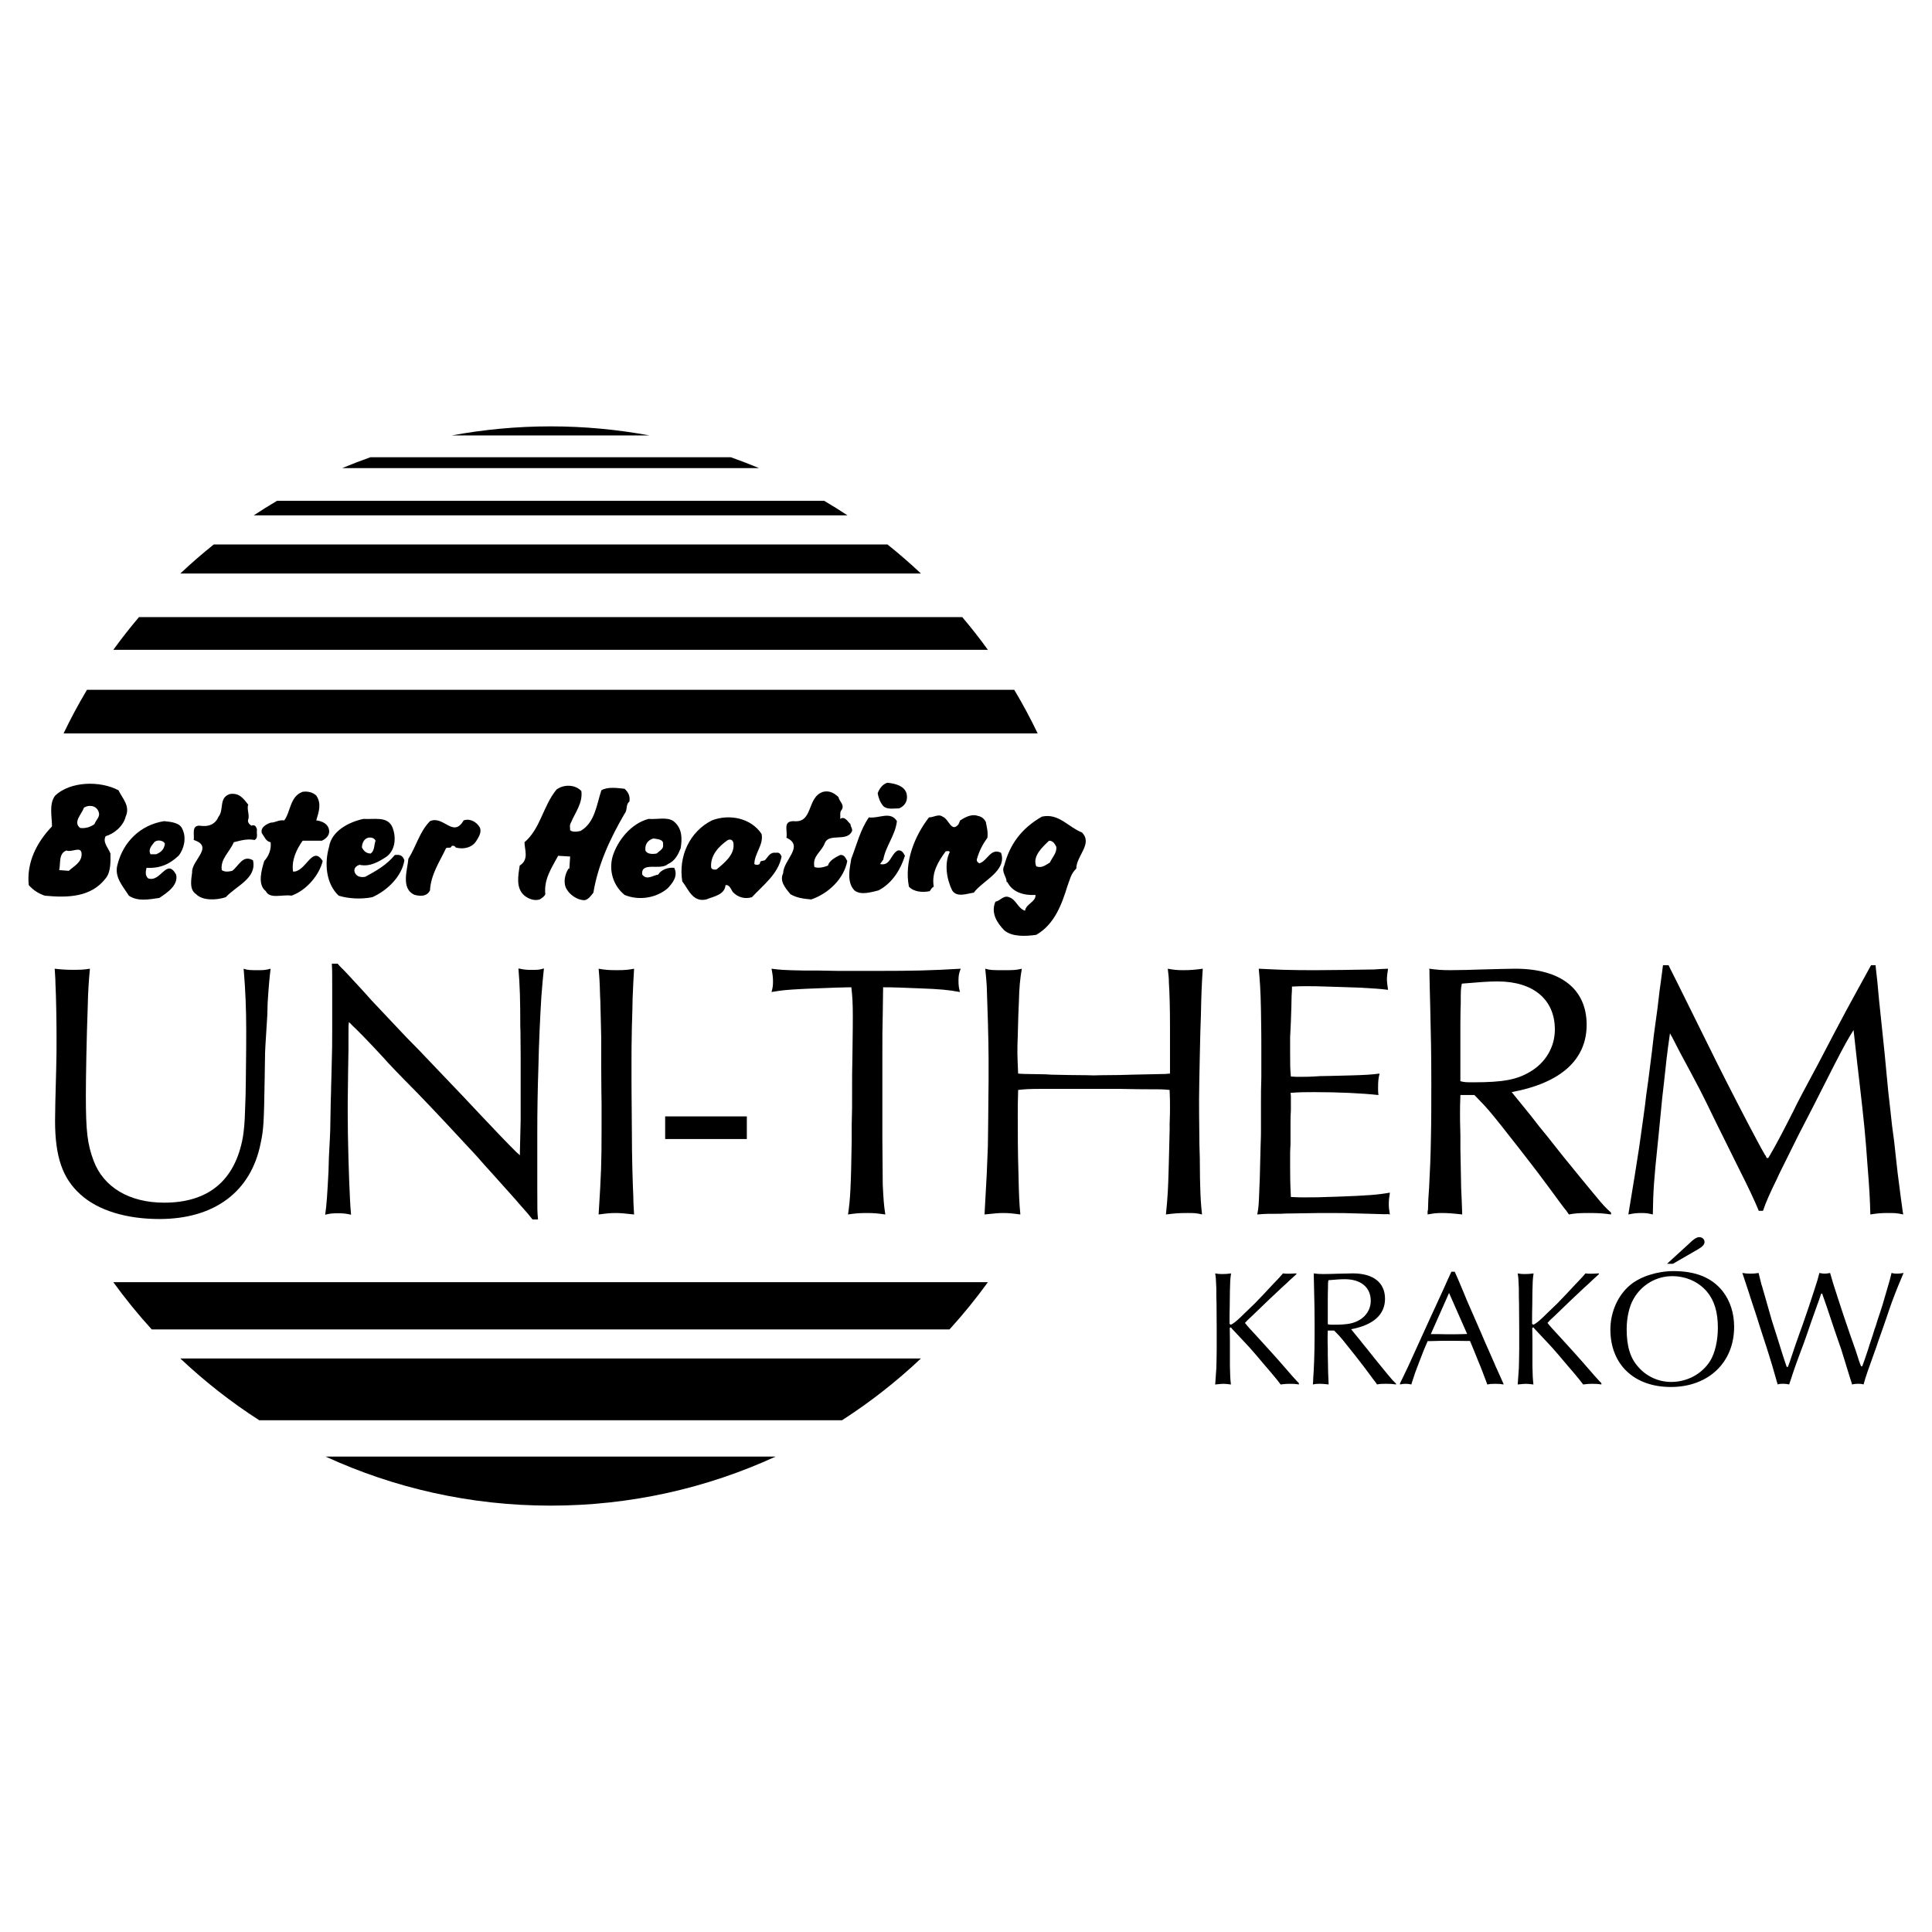
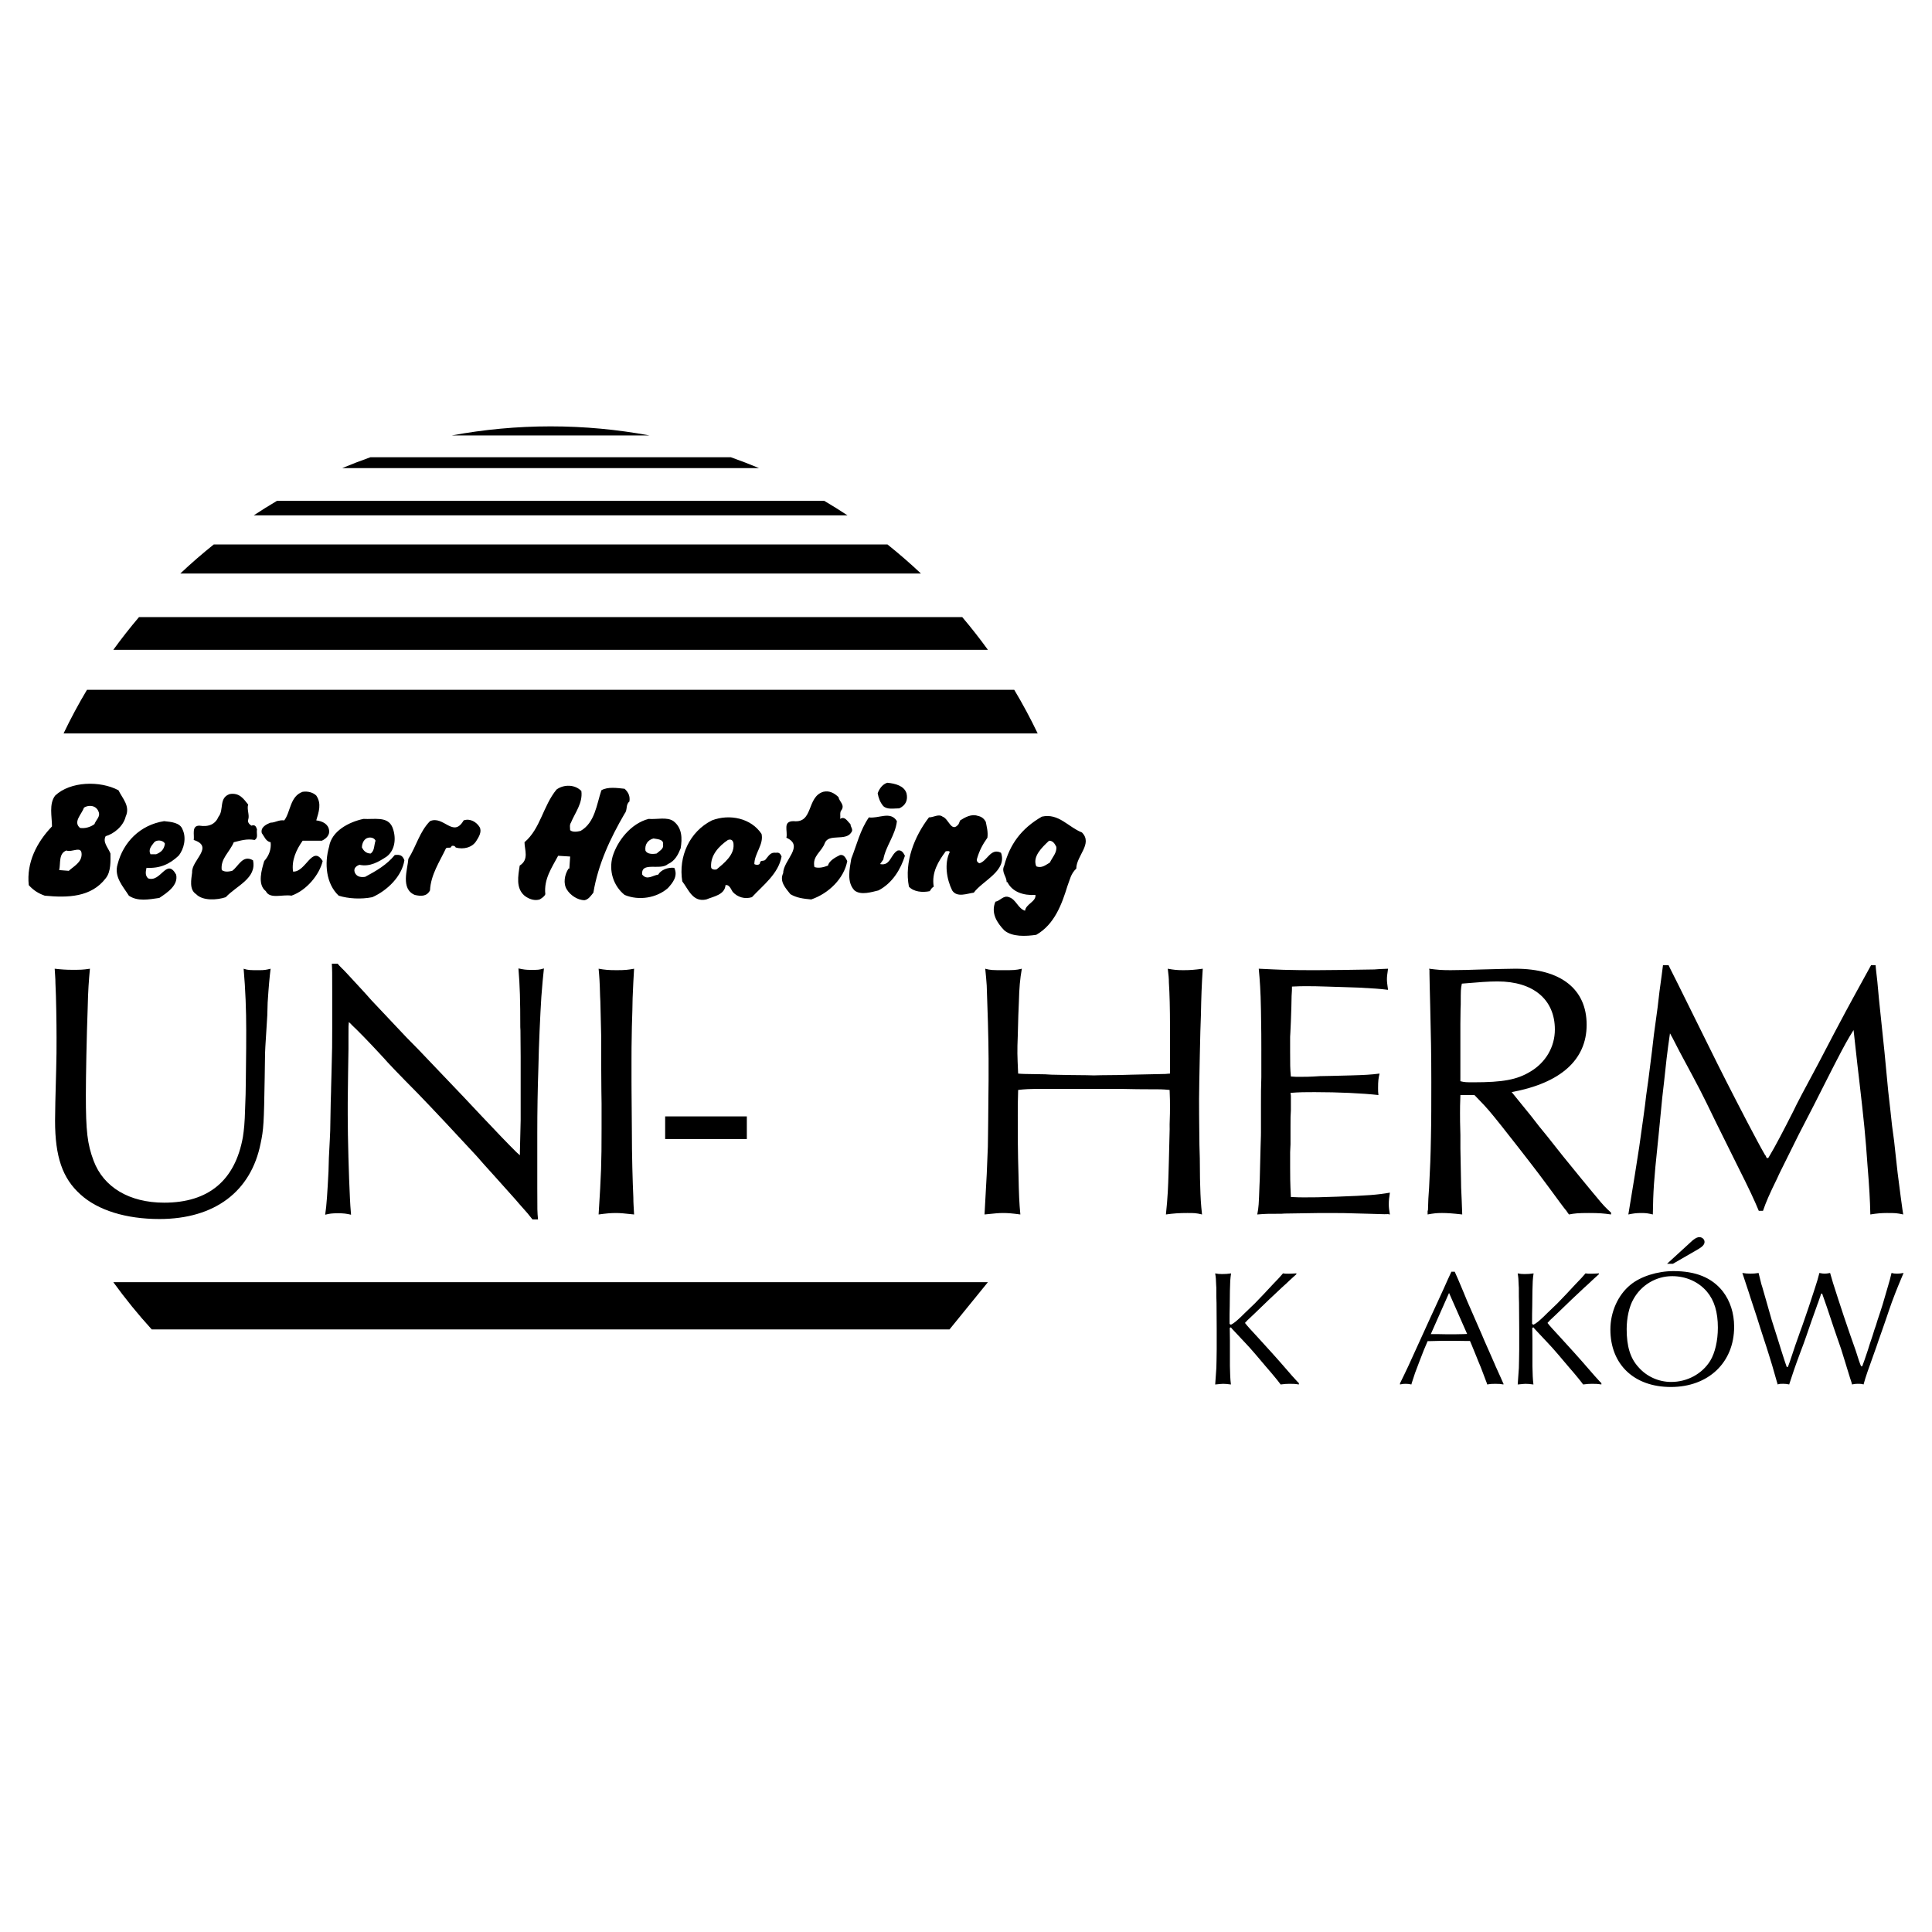
<svg xmlns="http://www.w3.org/2000/svg" version="1.0" id="Layer_1" x="0px" y="0px" width="192.756px" height="192.756px" viewBox="0 0 192.756 192.756" enable-background="new 0 0 192.756 192.756" xml:space="preserve">
  <g>
    <polygon fill-rule="evenodd" clip-rule="evenodd" fill="#FFFFFF" points="0,0 192.756,0 192.756,192.756 0,192.756 0,0  " />
    <path fill-rule="evenodd" clip-rule="evenodd" d="M26.668,101.303c-0.258,4.145-0.185,2.945-0.222,3.744   c0,0.691-0.037,1.637-0.037,2.436c-0.074,4.617-0.111,5.199-0.405,6.582c-0.958,4.834-4.608,7.557-10.101,7.557   c-3.318,0-6.156-0.869-7.892-2.467c-1.777-1.6-2.518-3.746-2.518-7.344c0-0.51,0.037-2.729,0.111-5.092   c0.037-1.127,0.037-2.145,0.037-3.199c0-1.418-0.037-3.998-0.111-5.453c0-0.473-0.037-0.729-0.074-1.417   c0.629,0.073,1.147,0.108,1.703,0.108c0.889,0,1.111,0,1.813-0.108c-0.111,1.198-0.185,2.143-0.221,3.852   c-0.111,2.982-0.185,6.945-0.185,8.762c0,3.6,0.147,4.873,0.774,6.545c0.995,2.654,3.576,4.182,7.041,4.182   c4.423,0,7.078-2.219,7.852-6.545c0.11-0.727,0.184-1.381,0.221-2.836c0.037-0.836,0.074-1.963,0.074-2.98   c0.037-2.473,0.037-4.109,0.037-4.836c0-2-0.074-4.035-0.258-6.143c0.442,0.145,0.627,0.145,1.548,0.145   c0.553,0,0.7-0.037,1.143-0.145c-0.11,0.907-0.184,1.67-0.295,3.379L26.668,101.303L26.668,101.303z" />
    <path fill-rule="evenodd" clip-rule="evenodd" d="M33.697,96.151l0.111,0.145c0.553,0.58,0.184,0.146,1.253,1.309   c0.664,0.729,1.327,1.42,1.991,2.184c1.364,1.457,2.544,2.695,3.502,3.713l1.217,1.238l1.216,1.275l1.18,1.238   c1.548,1.602,2.802,2.947,3.76,3.967c1.548,1.639,2.728,2.877,3.539,3.678c0.037,0.037,0.185,0.182,0.406,0.363v-0.4   c0-0.182,0.037-1.383,0.074-3.094v-2.586c0,0,0-1.602,0-3.75c-0.037-3.166,0-2.256-0.037-2.947c0-2.658-0.037-4.115-0.185-5.862   c0.517,0.109,0.737,0.145,1.254,0.145c0.7,0,0.811,0,1.29-0.145c-0.111,0.983-0.147,1.456-0.258,2.838   c-0.11,1.713-0.258,4.953-0.294,7.027c-0.074,2.148-0.111,4.369-0.111,6.553c0,0,0,1.166,0,2.73v2.695c0,2.402,0,2.402,0.074,3.201   h-0.553c-0.369-0.473-0.479-0.617-1.364-1.6c-0.369-0.438,0.405,0.438-2.396-2.695c-1.917-2.111-1.253-1.42-1.954-2.184   c-1.88-2.039-4.166-4.479-5.714-6.08c-1.806-1.82-3.097-3.168-3.428-3.568c-1.475-1.602-2.617-2.766-3.208-3.312   c0-0.037-0.11-0.109-0.258-0.254c-0.037,0.582-0.037,0.035-0.037,1.564v1.129c-0.037,1.529,0,0.729-0.037,2.33   c-0.037,3.459-0.037,2.512-0.037,3.021v1.201c0,2.367,0.11,6.117,0.221,8.338c0.037,0.582,0.037,0.873,0.11,1.637   c-0.479-0.109-0.737-0.145-1.291-0.145c-0.626,0-0.848,0.035-1.29,0.145c0.147-0.945,0.221-2.219,0.332-4.33l0.037-1.348   c0.184-3.605,0.11-1.748,0.184-5.535c0.037-0.945,0.037-1.42,0.037-1.42l0.037-1.346c0.074-3.605,0.074-2.076,0.074-4.588v-3.75   c0-2.039,0-2.002-0.037-2.728H33.697L33.697,96.151z" />
    <path fill-rule="evenodd" clip-rule="evenodd" d="M59.981,103.406c-0.11-4.65-0.074-3.307-0.11-4.033   c-0.037-1.488-0.074-1.926-0.147-2.723c0.627,0.108,0.958,0.145,1.806,0.145c0.848,0,1.143-0.037,1.733-0.145   c-0.074,1.053-0.074,1.452-0.147,2.942c0,0.689-0.037,1.488-0.074,2.869c-0.037,1.816-0.037,2.543-0.037,3.307c0,0,0,0.871,0,2.033   c0,1.344,0-0.291,0.037,5.014c0,2.506,0.074,5.086,0.147,6.648c0,0.617,0.037,0.908,0.074,1.705   c-0.958-0.107-1.401-0.145-1.807-0.145c-0.553,0-0.921,0.037-1.732,0.145c0.258-4.104,0.295-5.084,0.295-8.535c0,0,0-1.234,0-2.543   c-0.037-1.672,0-0.363-0.037-3.959v-1.346V103.406L59.981,103.406z" />
    <polygon fill-rule="evenodd" clip-rule="evenodd" points="74.512,111.383 74.512,113.641 66.363,113.641 66.363,111.383    74.512,111.383  " />
-     <path fill-rule="evenodd" clip-rule="evenodd" d="M88.108,98.646c0,0.363,0-0.473-0.037,2.615c-0.037,1.816-0.037,1.6-0.037,4.215   v1.525v5.014v1.635c0.037,5.121,0.037,3.67,0.037,4.541c0.074,1.453,0.111,2.07,0.258,2.977c-0.738-0.107-1.18-0.145-1.843-0.145   c-0.811,0-1.143,0.037-1.88,0.145c0.221-1.451,0.295-2.686,0.368-7.336v-1.6l0.037-1.707c0-4.469,0-2.725,0.037-5.268   c0.037-2.18,0.037-3.814,0.037-3.814c0-1.344-0.037-1.998-0.147-2.941c-0.516,0-0.037,0-1.585,0.035   c-3.871,0.146-2.765,0.109-3.539,0.146c-1.327,0.072-1.77,0.109-2.839,0.291c0.111-0.4,0.148-0.619,0.148-1.018   c0-0.436-0.037-0.727-0.148-1.307c0.811,0.108,1.253,0.145,3.208,0.181h1.401l2.027,0.036h4.092c3.281,0,5.124-0.036,8.146-0.217   c-0.184,0.471-0.221,0.725-0.221,1.198s0.037,0.689,0.147,1.127c-1.179-0.219-2.027-0.291-3.944-0.363   c-1.806-0.074-2.654-0.109-3.723-0.109V98.646L88.108,98.646z" />
    <path fill-rule="evenodd" clip-rule="evenodd" d="M98.63,105.549c0-1.744-0.11-5.34-0.185-7.229   c-0.036-0.582-0.073-0.873-0.147-1.67c0.517,0.145,0.737,0.145,1.807,0.145c1.032,0,1.216,0,1.843-0.145   c-0.184,1.053-0.258,1.887-0.295,3.34c-0.036,0.617-0.073,1.781-0.11,3.344c-0.037,0.799-0.037,1.234-0.037,1.779   c0,0.363,0.037,1.127,0.074,1.998c0.442,0.037,0.295,0.037,2.69,0.072c0.774,0.037,0.111,0.037,2.396,0.072   c1.401,0,2.47,0.037,2.47,0.037s1.069-0.037,2.544-0.037l1.254-0.035c1.732-0.037,3.022-0.072,3.354-0.072   c0.11,0,0.258-0.037,0.442-0.037v-0.836v-3.924c0-1.635-0.037-3.27-0.11-4.322c0-0.473-0.037-0.727-0.111-1.379   c0.589,0.108,0.919,0.145,1.543,0.145c0.697,0,1.139-0.037,1.947-0.145c-0.11,1.67-0.147,2.723-0.185,4.649   c-0.036,0.799-0.073,2.18-0.109,3.996c-0.038,1.961-0.074,3.523-0.074,4.359c0,1.162,0,1.598,0.036,4.576l0.038,1.346   c0.036,2.615,0,1.816,0.036,2.652c0.037,1.344,0.073,1.889,0.185,2.939c-0.589-0.145-0.772-0.145-1.47-0.145   c-0.808,0-1.358,0.037-2.132,0.145c0.185-1.742,0.222-2.832,0.259-4.066l0.037-1.344c0.11-4.105,0.073-2.98,0.073-3.561   c0.037-0.98,0.037-1.381,0.037-1.744c0-0.291,0-0.98-0.037-1.707c-0.737-0.072-0.848-0.072-2.691-0.072c-0.736,0,0,0-2.359-0.037   h-2.47h-4.939c-1.659,0-2.028,0.037-2.654,0.109c-0.037,1.125-0.037,1.707-0.037,2.543c0,1.926,0,3.596,0.074,5.994   c0.036,1.816,0.073,2.76,0.184,3.885c-0.811-0.107-1.216-0.145-1.732-0.145c-0.442,0-0.774,0.037-1.843,0.145   c0.221-3.775,0.258-4.721,0.332-6.756c0-0.943,0.036-1.525,0.036-2.76c0-1.453,0.037-2.943,0.037-3.887V105.549L98.63,105.549z" />
    <path fill-rule="evenodd" clip-rule="evenodd" d="M125.844,104.822c0-0.871,0-2.18-0.037-4.033   c-0.036-1.996-0.11-2.941-0.221-4.139c1.399,0.073,1.657,0.073,2.468,0.108c1.252,0.037,2.101,0.037,3.316,0.037   c1.29,0,3.687-0.037,5.751-0.072c0.664-0.037,0.258-0.037,1.364-0.073c-0.074,0.543-0.111,0.762-0.111,1.053   c0,0.254,0.037,0.508,0.111,1.053c-0.848-0.109-1.512-0.145-2.876-0.219c-1.032-0.035-2.138-0.072-3.243-0.107   c-0.922-0.037-1.476-0.037-2.139-0.037c-0.185,0-0.737,0-1.327,0.037c0,0.436,0,0.289-0.037,0.943c-0.036,1.416,0,0.617-0.073,2.58   c-0.074,1.453-0.037,0.98-0.074,1.488v1.525c0,1.236,0,1.635,0.074,2.436c0.331,0.035,0.7,0.035,0.774,0.035   c0.59,0,1.105,0,2.138-0.072c0.479,0,1.585-0.035,3.097-0.072c1.327-0.037,1.99-0.072,2.839-0.182   c-0.111,0.473-0.147,0.727-0.147,1.453c0,0.291,0,0.398,0.036,0.689c-1.622-0.182-4.018-0.291-6.377-0.291   c-0.848,0-1.512,0-2.396,0.074c0.037,0.182,0.037,0.326,0.037,0.363c0,0,0,0.58,0,1.379c-0.037,0.908-0.037,0.363-0.037,1.6v1.779   l-0.037,0.799v0.764v0.764c0,0.762,0,1.525,0.074,2.941c0.59,0.037,1.143,0.037,1.327,0.037c0.958,0,1.475,0,3.354-0.072   c2.986-0.109,3.944-0.182,5.198-0.4c-0.074,0.508-0.111,0.727-0.111,1.162c0,0.328,0.037,0.582,0.111,1.016l-0.185-0.035   c-0.479,0,0.147,0.035-1.954-0.037c-2.359-0.072-2.802-0.072-3.502-0.072h-1.401c-4.385,0.072-3.17,0.037-3.759,0.072   c-1.362,0-1.583,0-2.431,0.072c0.147-0.797,0.147-0.906,0.221-2.904c0.037-0.799,0,0.473,0.111-3.924   c0.036-0.871,0.036-1.344,0.036-1.344v-2.762c0-1.852,0-0.943,0.037-2.76V104.822L125.844,104.822z" />
    <path fill-rule="evenodd" clip-rule="evenodd" d="M145.702,107.58v-3.377v-2.07c0.036-1.963,0-1.344,0.036-1.926   c0-1.416,0-1.525,0.111-2.07c1.73-0.145,2.614-0.219,3.571-0.219c3.572,0,5.709,1.816,5.709,4.795c0,1.744-0.921,3.307-2.468,4.215   c-1.326,0.799-2.726,1.053-5.635,1.053c-0.699,0-0.92,0-1.325-0.109V107.58L145.702,107.58z M147.102,109.25   c0.736,0.762,1.179,1.199,1.915,2.107c0.479,0.582,0.736,0.908,2.504,3.162c1.841,2.361,2.541,3.307,3.02,3.961   c0.885,1.199,1.511,2.072,1.77,2.361c0,0.037,0.11,0.145,0.221,0.326c0.59-0.107,0.885-0.145,1.991-0.145   c0.995,0,1.475,0.037,2.212,0.145v-0.182c-0.553-0.506-0.774-0.725-1.512-1.633c-0.368-0.438,0.11,0.145-1.475-1.781   c-2.396-2.943-1.29-1.562-3.391-4.217c-1.068-1.309-0.516-0.617-1.62-2.035c-2.21-2.725-1.657-2.035-1.916-2.361   c4.899-0.906,7.479-3.23,7.479-6.717c0-3.561-2.58-5.592-7.11-5.592c-0.516,0-1.879,0.036-3.278,0.073   c-1.142,0.036-2.173,0.072-3.201,0.072c-0.917,0-1.284-0.037-2.13-0.145l0.037,0.145v0.326c0,0.436,0.037,1.67,0.073,3.232   c0.074,2.941,0.111,4.865,0.111,7.59c0,2.178,0,3.887-0.037,5.521c-0.037,2.072-0.074,2.908-0.185,5.053l-0.073,1.09l-0.037,1.09   c0,0,0,0.037-0.037,0.145v0.326c0.589-0.107,0.883-0.145,1.434-0.145c0.514,0,1.064,0.037,2.02,0.145   c-0.036-1.232-0.073-1.779-0.11-2.688c0-0.764,0,0.473-0.073-3.889v-1.344c-0.037-1.092-0.037-1.746-0.037-2.219   c0-0.289,0-0.98,0.037-1.779H147.102L147.102,109.25z" />
    <path fill-rule="evenodd" clip-rule="evenodd" d="M166.475,96.3c0.175,0.364-0.104-0.182,0.941,1.891   c2.129,4.289,0.838,1.709,3.943,7.963c0.907,1.818,2.826,5.562,3.942,7.635c0.279,0.51,0.523,0.982,0.803,1.455l0.07,0.072   l0.034,0.109l0.07,0.109h0.14c0.104-0.182,0.174-0.291,0.174-0.291c0.523-0.873,1.326-2.4,2.338-4.4   c0.279-0.617,1.187-2.326,2.442-4.654l1.675-3.199c1.71-3.236,2.059-3.818,3.629-6.69h0.453c0.035,0.437,0,0.072,0.175,1.635   c0.104,1.236,0.244,2.547,0.244,2.547c0.628,5.998,0.349,3.234,0.838,8.361c0.14,1.273,0.279,2.4,0.384,3.455l0.209,1.562   l0.175,1.602l0.174,1.562c0.244,1.891,0.419,3.273,0.489,3.709c0,0.035,0.034,0.217,0.069,0.434   c-0.663-0.145-0.803-0.145-1.64-0.145c-0.523,0-0.978,0.037-1.641,0.145c-0.034-1.488-0.104-2.725-0.278-4.834   c-0.21-3.018-0.35-4.398-0.838-8.617l-0.175-1.49c-0.418-3.818-0.313-2.799-0.384-3.455c-0.593,0.945-0.837,1.383-1.779,3.201   c-0.453,0.871,0.279-0.547-2.198,4.326l-0.768,1.49l-0.732,1.418c-2.372,4.801-1.71,3.418-2.128,4.328   c-0.803,1.637-1.117,2.363-1.431,3.271h-0.419c-0.419-1.018-0.977-2.217-2.059-4.363c-0.488-0.98-1.221-2.473-2.163-4.363   c-1.675-3.453-1.5-3.09-3.664-7.127l-0.768-1.49l-0.069-0.109l-0.07-0.145l-0.069-0.109c-0.279,1.891-0.419,3.199-0.593,4.873   l-0.175,1.525c-0.488,5.02-0.35,3.6-0.454,4.619c-0.384,3.635-0.453,4.762-0.488,7.051c-0.453-0.107-0.663-0.145-1.116-0.145   c-0.523,0-0.803,0.037-1.326,0.145c0.628-3.779,0.733-4.469,1.082-6.725c0.244-1.781,0.593-4.107,0.697-5.162l0.21-1.492   c0.488-3.889,0.313-2.398,0.558-4.545c0.488-3.6,0.314-2.217,0.559-4.326c0.209-1.562,0.244-1.745,0.349-2.618H166.475   L166.475,96.3z" />
    <path fill-rule="evenodd" clip-rule="evenodd" d="M122.809,132.168c0.267-0.133,0.518-0.328,1.019-0.805l0.367-0.361   c1.053-1,1.002-0.951,1.888-1.887c0.284-0.295,0.585-0.623,0.936-1.002c0.501-0.508,0.718-0.754,0.985-1.068   c0.234,0.033,0.268,0.033,0.567,0.033c0.218,0,0.451-0.018,0.769-0.033v0.082c-0.2,0.182-0.083,0.066-0.617,0.561l-0.418,0.395   l-0.435,0.393l-0.418,0.395c-1.118,1.051-0.584,0.541-1.604,1.525c-0.417,0.395-0.166,0.164-0.751,0.723   c-0.735,0.689-0.685,0.641-0.886,0.869c0.234,0.312,0.602,0.705,1.27,1.428c0.201,0.23,0.719,0.787,1.403,1.543   c0.567,0.641,1.003,1.115,1.22,1.379c0.618,0.721,1.102,1.264,1.336,1.51l0.15,0.148v0.133c-0.418-0.066-0.552-0.066-0.952-0.066   c-0.251,0-0.501,0.016-0.868,0.066c-0.234-0.314-0.351-0.463-0.735-0.922c-0.217-0.262,0.033,0.033-0.769-0.902   c-1.804-2.133-1.253-1.494-3.324-3.709c0,0-0.05-0.064-0.133-0.164l-0.117,0.049c0,0.213,0-0.164,0.017,1.248v2.561   c0.017,0.836,0.033,1.295,0.101,1.84c-0.401-0.051-0.552-0.066-0.785-0.066c-0.117,0-0.268,0.016-0.785,0.066   c0.066-0.906,0.1-1.316,0.116-1.645c0.018-0.359,0.018-1,0.034-1.854v-2.051c0-0.559,0-0.902-0.017-2.576l-0.018-0.641   c0-1.166,0-0.787-0.017-1.115c-0.016-0.592-0.033-0.805-0.1-1.201c0.268,0.049,0.4,0.066,0.685,0.066   c0.351,0,0.551-0.018,0.902-0.066c-0.084,0.527-0.101,0.922-0.117,1.742c0,0.689-0.017,1.215-0.017,1.543   c-0.017,0.605-0.017,0.951-0.017,1.264v0.492L122.809,132.168L122.809,132.168z" />
-     <path fill-rule="evenodd" clip-rule="evenodd" d="M132.474,131.988v-1.525v-0.934c0.017-0.885,0-0.607,0.017-0.869   c0-0.639,0-0.689,0.05-0.934c0.787-0.066,1.189-0.1,1.624-0.1c1.624,0,2.596,0.82,2.596,2.164c0,0.787-0.419,1.492-1.122,1.902   c-0.603,0.359-1.239,0.475-2.562,0.475c-0.318,0-0.419,0-0.603-0.049V131.988L132.474,131.988z M133.109,132.75   c0.335,0.346,0.536,0.541,0.871,0.951c0.218,0.262,0.334,0.41,1.139,1.426c0.837,1.064,1.155,1.49,1.372,1.785   c0.4,0.539,0.682,0.934,0.798,1.066c0,0.016,0.05,0.066,0.1,0.148c0.265-0.051,0.396-0.066,0.894-0.066   c0.451,0,0.669,0.016,1.002,0.066v-0.082c-0.25-0.232-0.351-0.33-0.685-0.74c-0.167-0.197,0.051,0.064-0.665-0.803   c-1.075-1.326-0.579-0.705-1.526-1.9c-0.485-0.59-0.234-0.277-0.737-0.916c-1.004-1.234-0.753-0.918-0.87-1.068   c2.224-0.416,3.382-1.465,3.382-3.039c0-1.607-1.158-2.533-3.215-2.533c-0.234,0-0.854,0.016-1.49,0.033   c-0.519,0.016-0.987,0.033-1.454,0.033c-0.416,0-0.583-0.018-0.966-0.066l0.017,0.066v0.15c0,0.199,0.017,0.76,0.033,1.465   c0.033,1.326,0.05,2.195,0.05,3.426c0,0.992,0,1.762-0.017,2.498c-0.017,0.934-0.033,1.311-0.083,2.277l-0.034,0.492l-0.017,0.492   c0,0,0,0.016-0.017,0.066v0.148c0.268-0.051,0.4-0.066,0.65-0.066c0.233,0,0.482,0.016,0.917,0.066   c-0.018-0.561-0.034-0.807-0.051-1.215c0-0.344,0,0.213-0.033-1.754v-0.605c-0.017-0.49-0.017-0.787-0.017-1   c0-0.131,0-0.441,0.017-0.803H133.109L133.109,132.75z" />
    <path fill-rule="evenodd" clip-rule="evenodd" d="M144.572,128.998l1.804,4.09c-0.25,0.016-0.301,0.016-1.27,0.033h-0.718   c-0.167,0-0.184,0-0.985-0.018h-0.651L144.572,128.998L144.572,128.998z M144.807,126.877c-0.051,0.1-0.084,0.166-0.084,0.182   c-0.117,0.248-0.367,0.789-0.685,1.512c-0.101,0.23-0.451,0.986-0.919,2.004c-0.184,0.377-0.534,1.166-1.002,2.186   c-0.602,1.34-1.02,2.242-1.62,3.557c-0.368,0.773-0.585,1.232-0.818,1.695v0.115c0.233-0.051,0.367-0.066,0.551-0.066   c0.217,0,0.334,0.016,0.585,0.066c0.017-0.066,0.033-0.115,0.033-0.133c0.367-1.135,0.267-0.855,0.751-2.121   c0.468-1.215,0.451-1.182,0.836-2.07h0.2c1.27-0.033,1.119-0.033,2.305-0.033l1.403,0.018h0.317c0.2,0.459-0.017-0.051,0.651,1.576   c0.05,0.115,0.101,0.248,0.15,0.379c0.334,0.82,0.251,0.574,0.518,1.299c0.134,0.344,0.067,0.18,0.185,0.492   c0.217,0.561,0.166,0.428,0.217,0.594c0.268-0.051,0.417-0.066,0.802-0.066c0.418,0,0.551,0.016,0.818,0.066v-0.082l-0.05-0.1   c-0.067-0.15-0.351-0.807-0.752-1.678c0,0-0.083-0.213-0.268-0.623l-0.267-0.609c-0.367-0.82-0.185-0.41-0.552-1.248l-0.268-0.633   c-0.367-0.84-0.116-0.281-0.768-1.758l-0.251-0.576c-0.284-0.623-0.567-1.297-0.852-2.004c-0.435-1.033-0.635-1.51-0.835-1.939   H144.807L144.807,126.877z" />
    <path fill-rule="evenodd" clip-rule="evenodd" d="M152.99,132.168c0.268-0.133,0.519-0.328,1.02-0.805l0.367-0.361   c1.053-1,1.002-0.951,1.888-1.887c0.284-0.295,0.585-0.623,0.936-1.002c0.501-0.508,0.718-0.754,0.985-1.068   c0.233,0.033,0.267,0.033,0.567,0.033c0.218,0,0.451-0.018,0.769-0.033v0.082c-0.2,0.182-0.083,0.066-0.617,0.561l-0.418,0.395   l-0.435,0.393l-0.418,0.395c-1.119,1.051-0.584,0.541-1.604,1.525c-0.417,0.395-0.167,0.164-0.751,0.723   c-0.735,0.689-0.685,0.641-0.886,0.869c0.234,0.312,0.602,0.705,1.27,1.428c0.2,0.23,0.719,0.787,1.403,1.543   c0.567,0.641,1.002,1.115,1.219,1.379c0.619,0.721,1.104,1.264,1.337,1.51l0.15,0.148v0.133c-0.418-0.066-0.552-0.066-0.952-0.066   c-0.251,0-0.501,0.016-0.869,0.066c-0.233-0.314-0.351-0.463-0.734-0.922c-0.218-0.262,0.033,0.033-0.769-0.902   c-1.804-2.133-1.253-1.494-3.324-3.709c0,0-0.05-0.064-0.134-0.164l-0.116,0.049c0,0.213,0-0.164,0.017,1.248v2.561   c0.017,0.836,0.033,1.295,0.1,1.84c-0.4-0.051-0.551-0.066-0.785-0.066c-0.116,0-0.267,0.016-0.784,0.066   c0.066-0.906,0.1-1.316,0.116-1.645c0.017-0.359,0.017-1,0.034-1.854v-2.051c0-0.559,0-0.902-0.018-2.576l-0.017-0.641   c0-1.166,0-0.787-0.017-1.115c-0.017-0.592-0.033-0.805-0.1-1.201c0.267,0.049,0.4,0.066,0.685,0.066   c0.351,0,0.551-0.018,0.901-0.066c-0.083,0.527-0.1,0.922-0.116,1.742c0,0.689-0.017,1.215-0.017,1.543   c-0.017,0.605-0.017,0.951-0.017,1.264v0.492L152.99,132.168L152.99,132.168z" />
    <path fill-rule="evenodd" clip-rule="evenodd" d="M166.833,127.322c1.374,0,2.631,0.559,3.469,1.547   c0.737,0.873,1.09,2.043,1.09,3.59c0,1.301-0.285,2.52-0.755,3.295c-0.805,1.316-2.296,2.123-3.904,2.123   c-1.257,0-2.463-0.543-3.284-1.498c-0.805-0.889-1.156-2.074-1.156-3.771c0-1.119,0.251-2.271,0.687-3.014   C163.767,128.195,165.241,127.322,166.833,127.322L166.833,127.322z M166.967,126.818c-1.608,0-3.301,0.537-4.307,1.377   c-1.246,1.02-1.992,2.717-1.992,4.445c0,3.49,2.361,5.74,6.031,5.74c3.754,0,6.316-2.447,6.316-6.004   c0-1.367-0.395-2.584-1.148-3.557C170.788,127.471,169.196,126.818,166.967,126.818L166.967,126.818z M166.319,126.09h0.585   l2.556-1.477c0.418-0.248,0.602-0.461,0.602-0.707c0-0.262-0.234-0.477-0.519-0.477c-0.167,0-0.351,0.082-0.567,0.246   c-0.134,0.1-0.101,0.066-0.501,0.443L166.319,126.09L166.319,126.09z" />
    <path fill-rule="evenodd" clip-rule="evenodd" d="M178.379,136.379c0.134-0.346,0.234-0.643,0.502-1.449   c0.167-0.527,0.351-1.039,0.534-1.549l0.184-0.527l0.2-0.543l0.184-0.527c0.301-0.857,0.635-1.846,1.069-3.197   c0.251-0.74,0.334-1.07,0.468-1.582c0.25,0.051,0.385,0.066,0.518,0.066c0.168,0,0.284-0.016,0.552-0.066   c0.184,0.66,0.334,1.17,0.785,2.539c0.417,1.283,0.718,2.189,1.202,3.59c0.268,0.742,0.451,1.303,0.568,1.615   c0.283,0.906,0.4,1.252,0.534,1.564h0.117c0.15-0.395,0.284-0.773,0.567-1.631c0.067-0.23,0.234-0.758,0.484-1.482l0.15-0.494   l0.167-0.479l0.15-0.494c0.468-1.383,0.585-1.779,0.969-3.129c0.234-0.758,0.317-1.104,0.435-1.6   c0.2,0.051,0.301,0.066,0.551,0.066c0.218,0,0.368-0.016,0.651-0.066c-0.468,1.105-0.651,1.566-0.801,1.945   c-0.251,0.643-0.485,1.268-0.686,1.877l-0.2,0.594c-0.534,1.564-0.284,0.807-0.818,2.34l-0.2,0.594l-0.218,0.609   c-0.701,1.992-0.518,1.449-0.651,1.828c-0.217,0.658-0.284,0.824-0.417,1.336c-0.234-0.066-0.301-0.066-0.585-0.066   c-0.184,0-0.334,0.016-0.568,0.066c-0.05-0.215,0-0.051-0.2-0.66c-0.2-0.66-0.301-0.973-0.301-0.973l-0.15-0.494   c-0.434-1.449-0.434-1.4-0.868-2.652c-0.301-0.857-0.351-1.037-0.651-1.928c-0.451-1.334-0.234-0.725-0.618-1.812   c-0.184-0.527-0.134-0.361-0.184-0.543h-0.101l-0.017,0.049c-0.083,0.248-0.101,0.297-0.301,0.873   c-0.05,0.115-0.1,0.248-0.134,0.363c-0.685,1.928-0.351,0.955-1.035,2.949c-0.15,0.443-0.351,0.988-0.602,1.646   c-0.317,0.84-0.534,1.467-0.602,1.664l-0.15,0.445c-0.167,0.51-0.3,0.906-0.3,0.906l-0.034,0.1l-0.017,0.066   c-0.25-0.051-0.4-0.066-0.601-0.066c-0.284,0-0.352,0-0.552,0.066l-0.017-0.066c0-0.049-0.033-0.1-0.033-0.1   c-0.034-0.115-0.218-0.775-0.501-1.746c-0.201-0.643-0.385-1.27-0.585-1.879l-0.2-0.609c-0.519-1.598-0.268-0.824-0.752-2.355   c-0.25-0.775-0.05-0.166-0.602-1.828l-0.2-0.627c-0.769-2.307-0.551-1.68-0.635-1.912c0.334,0.051,0.501,0.066,0.802,0.066   c0.351,0,0.484-0.016,0.818-0.066c0.117,0.496,0.184,0.76,0.284,1.139c0.101,0.312-0.05-0.215,0.468,1.598   c0.618,2.207,0.518,1.846,1.103,3.674c0.083,0.279,0.25,0.807,0.484,1.549c0.217,0.674,0.317,0.988,0.468,1.416H178.379   L178.379,136.379z" />
    <path fill-rule="evenodd" clip-rule="evenodd" d="M101.192,68.823H8.678c-0.842,1.41-1.623,2.861-2.335,4.351h97.186   C102.815,71.684,102.034,70.233,101.192,68.823L101.192,68.823z" />
    <path fill-rule="evenodd" clip-rule="evenodd" d="M96.005,61.571h-82.14c-0.894,1.054-1.748,2.142-2.56,3.263h87.259   C97.753,63.713,96.899,62.625,96.005,61.571L96.005,61.571z" />
    <path fill-rule="evenodd" clip-rule="evenodd" d="M88.543,54.32H21.328c-1.152,0.922-2.266,1.889-3.338,2.9h73.892   C90.81,56.209,89.695,55.242,88.543,54.32L88.543,54.32z" />
    <path fill-rule="evenodd" clip-rule="evenodd" d="M84.558,51.419H25.313c0.761-0.502,1.536-0.986,2.323-1.45h54.6   C83.022,50.433,83.797,50.917,84.558,51.419L84.558,51.419z" />
    <path fill-rule="evenodd" clip-rule="evenodd" d="M75.734,46.706H34.137c0.927-0.389,1.869-0.75,2.822-1.088h35.954   C73.865,45.956,74.807,46.317,75.734,46.706L75.734,46.706z" />
    <path fill-rule="evenodd" clip-rule="evenodd" d="M64.792,43.443H45.078c3.196-0.591,6.49-0.904,9.857-0.904   C58.303,42.539,61.597,42.852,64.792,43.443L64.792,43.443z" />
-     <path fill-rule="evenodd" clip-rule="evenodd" d="M98.564,127.922H11.305c1.19,1.643,2.468,3.217,3.832,4.713h79.597   C96.097,131.139,97.375,129.564,98.564,127.922L98.564,127.922z" />
-     <path fill-rule="evenodd" clip-rule="evenodd" d="M91.881,135.535H17.99c2.424,2.287,5.059,4.354,7.874,6.164h58.144   C86.823,139.889,89.458,137.822,91.881,135.535L91.881,135.535z" />
-     <path fill-rule="evenodd" clip-rule="evenodd" d="M77.382,145.324H32.489c6.833,3.139,14.435,4.893,22.446,4.893   C62.947,150.217,70.549,148.463,77.382,145.324L77.382,145.324z" />
+     <path fill-rule="evenodd" clip-rule="evenodd" d="M98.564,127.922H11.305c1.19,1.643,2.468,3.217,3.832,4.713h79.597   L98.564,127.922z" />
    <path fill-rule="evenodd" clip-rule="evenodd" d="M90.443,79.147c0.16,0.676-0.08,1.202-0.719,1.502   c-0.56,0-1.199,0.15-1.598-0.226c-0.32-0.375-0.479-0.826-0.56-1.277c0.16-0.451,0.479-0.901,0.959-1.051   C89.325,78.17,90.204,78.396,90.443,79.147L90.443,79.147z M5.506,79.373c-0.639,0.826-0.319,2.103-0.319,3.079   c-1.519,1.578-2.557,3.605-2.317,5.859c0.479,0.526,0.959,0.826,1.598,1.051c2.317,0.226,4.634,0.15,6.073-1.728   c0.559-0.676,0.479-1.802,0.479-2.479c-0.239-0.601-0.799-1.126-0.479-1.728c0.799-0.225,1.758-0.977,1.998-1.953   c0.479-1.052-0.32-1.803-0.719-2.629C9.98,77.87,7.024,77.945,5.506,79.373L5.506,79.373z M55.526,78.771   c-1.358,1.652-1.598,3.906-3.196,5.258c0,0.751,0.479,1.728-0.479,2.329c-0.16,1.051-0.399,2.253,0.479,3.004   c0.479,0.375,1.039,0.526,1.518,0.375c0.24-0.15,0.479-0.3,0.559-0.526c-0.16-1.502,0.639-2.629,1.279-3.83l1.198,0.075   l-0.08,1.202h-0.08c-0.399,0.601-0.559,1.502-0.16,2.103c0.319,0.526,1.039,1.051,1.758,1.051c0.399-0.075,0.639-0.451,0.879-0.751   c0.479-2.854,1.678-5.408,3.116-7.886c0.319-0.376,0.08-0.901,0.479-1.202c0.08-0.526-0.08-0.901-0.479-1.277   c-0.719-0.075-1.678-0.225-2.317,0.15c-0.479,1.427-0.64,3.229-2.078,4.056c-0.32,0.075-0.799,0.15-1.039-0.075   c0-0.226-0.08-0.526,0.08-0.751c0.399-0.977,1.199-1.953,1.039-3.155C57.363,78.246,56.245,78.246,55.526,78.771L55.526,78.771z    M30.196,78.997c-1.279,0.45-1.199,2.028-1.838,2.854c-0.559-0.075-0.879,0.225-1.358,0.225c-0.399,0.15-1.039,0.451-0.879,1.052   c0.24,0.3,0.399,0.826,0.879,0.901c0.08,0.676-0.16,1.352-0.639,1.877c-0.24,0.826-0.719,2.329,0.16,3.004   c0.399,0.826,1.678,0.3,2.557,0.451c1.518-0.525,2.796-2.103,3.116-3.455c-1.039-1.652-1.678,1.127-2.957,1.052   c-0.16-1.126,0.32-2.178,0.959-3.08h1.917c0.479-0.225,0.799-0.601,0.719-1.051c-0.08-0.601-0.639-0.902-1.278-0.977   c0.24-0.826,0.559-1.652,0-2.479C31.235,79.072,30.755,78.921,30.196,78.997L30.196,78.997z M82.134,78.997   c-1.678,0.525-0.959,3.155-2.957,2.929c-1.119,0-0.56,0.977-0.719,1.653c1.838,0.826-0.319,2.253-0.319,3.53   c-0.4,0.827,0.239,1.502,0.719,2.103c0.64,0.376,1.279,0.451,2.078,0.526c1.758-0.601,3.276-2.103,3.596-3.831   c-0.16-0.3-0.32-0.676-0.719-0.601c-0.479,0.225-1.119,0.601-1.199,1.052c-0.399,0.15-0.879,0.3-1.358,0.15   c-0.24-1.126,0.719-1.502,1.039-2.404c0.399-0.976,2.078-0.15,2.637-1.051c0.24-0.3-0.08-0.526-0.08-0.826   c-0.32-0.301-0.56-0.827-1.039-0.526c0.08-0.225-0.08-0.676,0.16-0.901c0.32-0.525-0.24-0.826-0.319-1.277   C83.252,79.147,82.773,78.847,82.134,78.997L82.134,78.997z M22.925,79.222c-1.119,0.375-0.559,1.577-1.119,2.253   c-0.319,0.751-0.958,1.051-1.917,0.901c-0.799,0-0.479,0.902-0.56,1.428c2.078,0.676-0.239,2.028-0.16,3.229   c-0.08,0.676-0.319,1.728,0.399,2.178c0.639,0.676,2.078,0.601,2.957,0.301c1.039-1.126,3.116-1.878,2.717-3.68   c-1.039-0.601-1.438,0.601-2.078,1.051c-0.319,0.075-0.719,0.15-1.039-0.075c-0.16-1.126,0.799-1.803,1.198-2.779   c0.64-0.15,1.279-0.375,2.078-0.225c0.4-0.226,0.16-0.676,0.24-1.052c-0.08-0.226-0.16-0.526-0.559-0.376   c-0.24-0.15-0.4-0.375-0.32-0.601c0.16-0.451-0.16-1.052,0-1.502C24.283,79.673,23.884,79.072,22.925,79.222L22.925,79.222z    M9.821,80.95c0.24,0.526-0.24,0.826-0.399,1.277c-0.4,0.3-0.959,0.451-1.438,0.375c-0.719-0.601,0.16-1.352,0.399-2.028   C8.862,80.274,9.581,80.349,9.821,80.95L9.821,80.95z M86.688,81.55c-0.879,1.277-1.198,2.704-1.758,4.131   c-0.16,0.977-0.479,2.328,0.32,3.155c0.639,0.525,1.758,0.15,2.397,0c1.438-0.751,2.237-2.178,2.637-3.455   c-0.16-0.301-0.32-0.601-0.719-0.526c-0.719,0.375-0.719,1.577-1.758,1.352l0.32-0.451c0.24-1.352,1.198-2.404,1.358-3.831   C88.846,80.875,87.647,81.701,86.688,81.55L86.688,81.55z M95.637,82.227c-0.719,0.901-0.959-0.526-1.598-0.751   c-0.399-0.3-0.879,0.075-1.358,0.075c-1.438,1.878-2.477,4.432-1.998,6.91c0.479,0.526,1.358,0.601,2.078,0.451   c0.16-0.225,0.16-0.3,0.399-0.451c-0.24-1.427,0.479-2.554,1.199-3.53c0.16,0,0.319-0.075,0.399,0.075   c-0.559,1.127-0.319,2.704,0.24,3.831c0.479,0.751,1.518,0.3,2.157,0.225c0.879-1.202,3.356-2.178,2.717-3.981   c-1.039-0.526-1.358,0.826-2.158,1.052c-0.16-0.075-0.319-0.226-0.239-0.451c0.239-0.826,0.559-1.427,1.039-2.103   c0.08-0.601-0.08-1.127-0.16-1.578c-0.159-0.3-0.399-0.525-0.799-0.601c-0.639-0.225-1.278,0.15-1.758,0.451L95.637,82.227   L95.637,82.227z M103.947,81.476c-2.078,1.202-3.196,2.779-3.756,4.882c-0.319,0.676,0.24,1.051,0.24,1.652h0.08   c0.479,0.977,1.598,1.352,2.796,1.277c0.08,0.676-0.958,0.901-1.038,1.577c-0.72-0.226-0.879-1.127-1.599-1.352   c-0.56-0.225-0.879,0.375-1.358,0.451c-0.479,1.126,0.16,2.103,0.879,2.854c0.8,0.676,2.158,0.601,3.196,0.451   c1.838-1.052,2.557-3.08,3.116-4.882c0.24-0.601,0.319-1.202,0.879-1.728c0-1.277,1.679-2.479,0.56-3.605   C106.584,82.527,105.625,81.1,103.947,81.476L103.947,81.476z M71.027,81.851c-2.237,1.126-3.356,3.605-2.956,6.084   c0.639,0.826,1.039,2.103,2.397,1.802c0.719-0.3,1.837-0.45,1.917-1.427c0.4-0.075,0.559,0.451,0.719,0.676   c0.479,0.526,1.199,0.751,1.917,0.526c1.119-1.202,2.637-2.329,2.957-4.056c-0.08-0.15-0.16-0.451-0.559-0.375   c-0.56-0.075-0.719,0.301-1.039,0.676c-0.16,0.225-0.559,0-0.559,0.375c-0.08,0.226-0.479,0.15-0.56,0.075   c0-1.052,0.959-1.953,0.719-3.004C74.942,81.626,72.785,81.175,71.027,81.851L71.027,81.851z M36.269,81.701   c-1.438,0.3-3.196,1.202-3.436,2.779c-0.479,1.652-0.319,3.68,0.959,4.882c0.958,0.3,2.237,0.375,3.356,0.15   c1.518-0.676,2.956-2.103,3.196-3.68c-0.16-0.451-0.399-0.601-0.958-0.526c-0.799,0.977-1.838,1.577-2.957,2.178   c-0.56,0.075-0.879-0.075-1.039-0.451c-0.16-0.451,0.239-0.676,0.479-0.751c1.039,0.225,1.918-0.301,2.717-0.827   c0.879-0.676,0.959-1.953,0.56-2.929C38.666,81.4,37.308,81.776,36.269,81.701L36.269,81.701z M64.714,81.701   c-1.758,0.451-3.116,2.178-3.595,3.755c-0.399,1.427,0.08,2.93,1.198,3.831c1.438,0.601,3.196,0.3,4.314-0.676   c0.48-0.526,1.039-1.202,0.64-2.028c-0.64-0.075-1.358,0.226-1.598,0.676c-0.559,0.075-1.119,0.601-1.598,0   c-0.16-1.352,1.837-0.375,2.556-1.051c0.72-0.301,1.039-0.977,1.279-1.577c0.16-0.977,0.16-2.028-0.719-2.705   C66.552,81.476,65.514,81.776,64.714,81.701L64.714,81.701z M46.257,81.851c-1.039,1.803-1.998-0.526-3.356,0.075   c-1.039,1.052-1.358,2.479-2.157,3.756c-0.08,1.051-0.799,3.004,0.639,3.605c0.639,0.15,1.198,0.15,1.518-0.451   c0.08-1.578,0.959-2.854,1.598-4.206c0.24-0.15,0.479,0.075,0.559-0.226c0.24-0.075,0.4,0.075,0.4,0.15   c0.799,0.226,1.678,0,2.077-0.676c0.24-0.375,0.56-0.901,0.32-1.352C47.535,82.001,46.896,81.626,46.257,81.851L46.257,81.851z    M16.373,81.926c-2.397,0.376-4.075,2.104-4.635,4.282c-0.399,1.277,0.56,2.253,1.119,3.154c0.879,0.601,1.998,0.375,3.037,0.226   c0.799-0.526,1.917-1.277,1.678-2.329c-0.959-1.728-1.518,0.826-2.796,0.375c-0.32-0.3-0.24-0.676-0.16-1.052   c1.358,0.076,2.317-0.375,3.196-1.201c0.56-0.676,0.799-1.803,0.399-2.629C17.971,82.076,17.092,82.001,16.373,81.926   L16.373,81.926z M37.467,83.879c-0.16,0.451-0.08,0.977-0.479,1.277c-0.479,0-0.719-0.3-0.879-0.601   c0-0.451,0.24-0.901,0.639-0.976C37.068,83.503,37.388,83.654,37.467,83.879L37.467,83.879z M66.153,84.254   c0.08,0.451-0.319,0.601-0.639,0.901c-0.399,0.075-0.959,0.075-1.119-0.3c-0.08-0.601,0.24-1.051,0.799-1.202   C65.593,83.729,66.233,83.729,66.153,84.254L66.153,84.254z M73.185,84.254c0.08,1.052-0.959,1.878-1.678,2.479   c-0.24,0.075-0.56,0-0.56-0.225c-0.08-1.202,0.799-2.103,1.678-2.704C73.024,83.654,73.185,83.954,73.185,84.254L73.185,84.254z    M16.453,84.179c-0.08,0.526-0.319,0.826-0.879,1.052h-0.559c-0.24-0.451,0.08-0.826,0.319-1.127   C15.574,83.729,16.293,83.804,16.453,84.179L16.453,84.179z M105.386,84.48c0.079,0.601-0.399,1.051-0.64,1.577   c-0.399,0.226-0.799,0.601-1.358,0.375c-0.399-0.977,0.56-1.878,1.278-2.554C105.065,83.879,105.226,84.179,105.386,84.48   L105.386,84.48z M8.143,85.231c0,0.826-0.799,1.202-1.279,1.652l-0.959-0.075c0.16-0.676-0.08-1.652,0.719-1.953   C7.184,85.081,8.143,84.33,8.143,85.231L8.143,85.231z" />
  </g>
</svg>